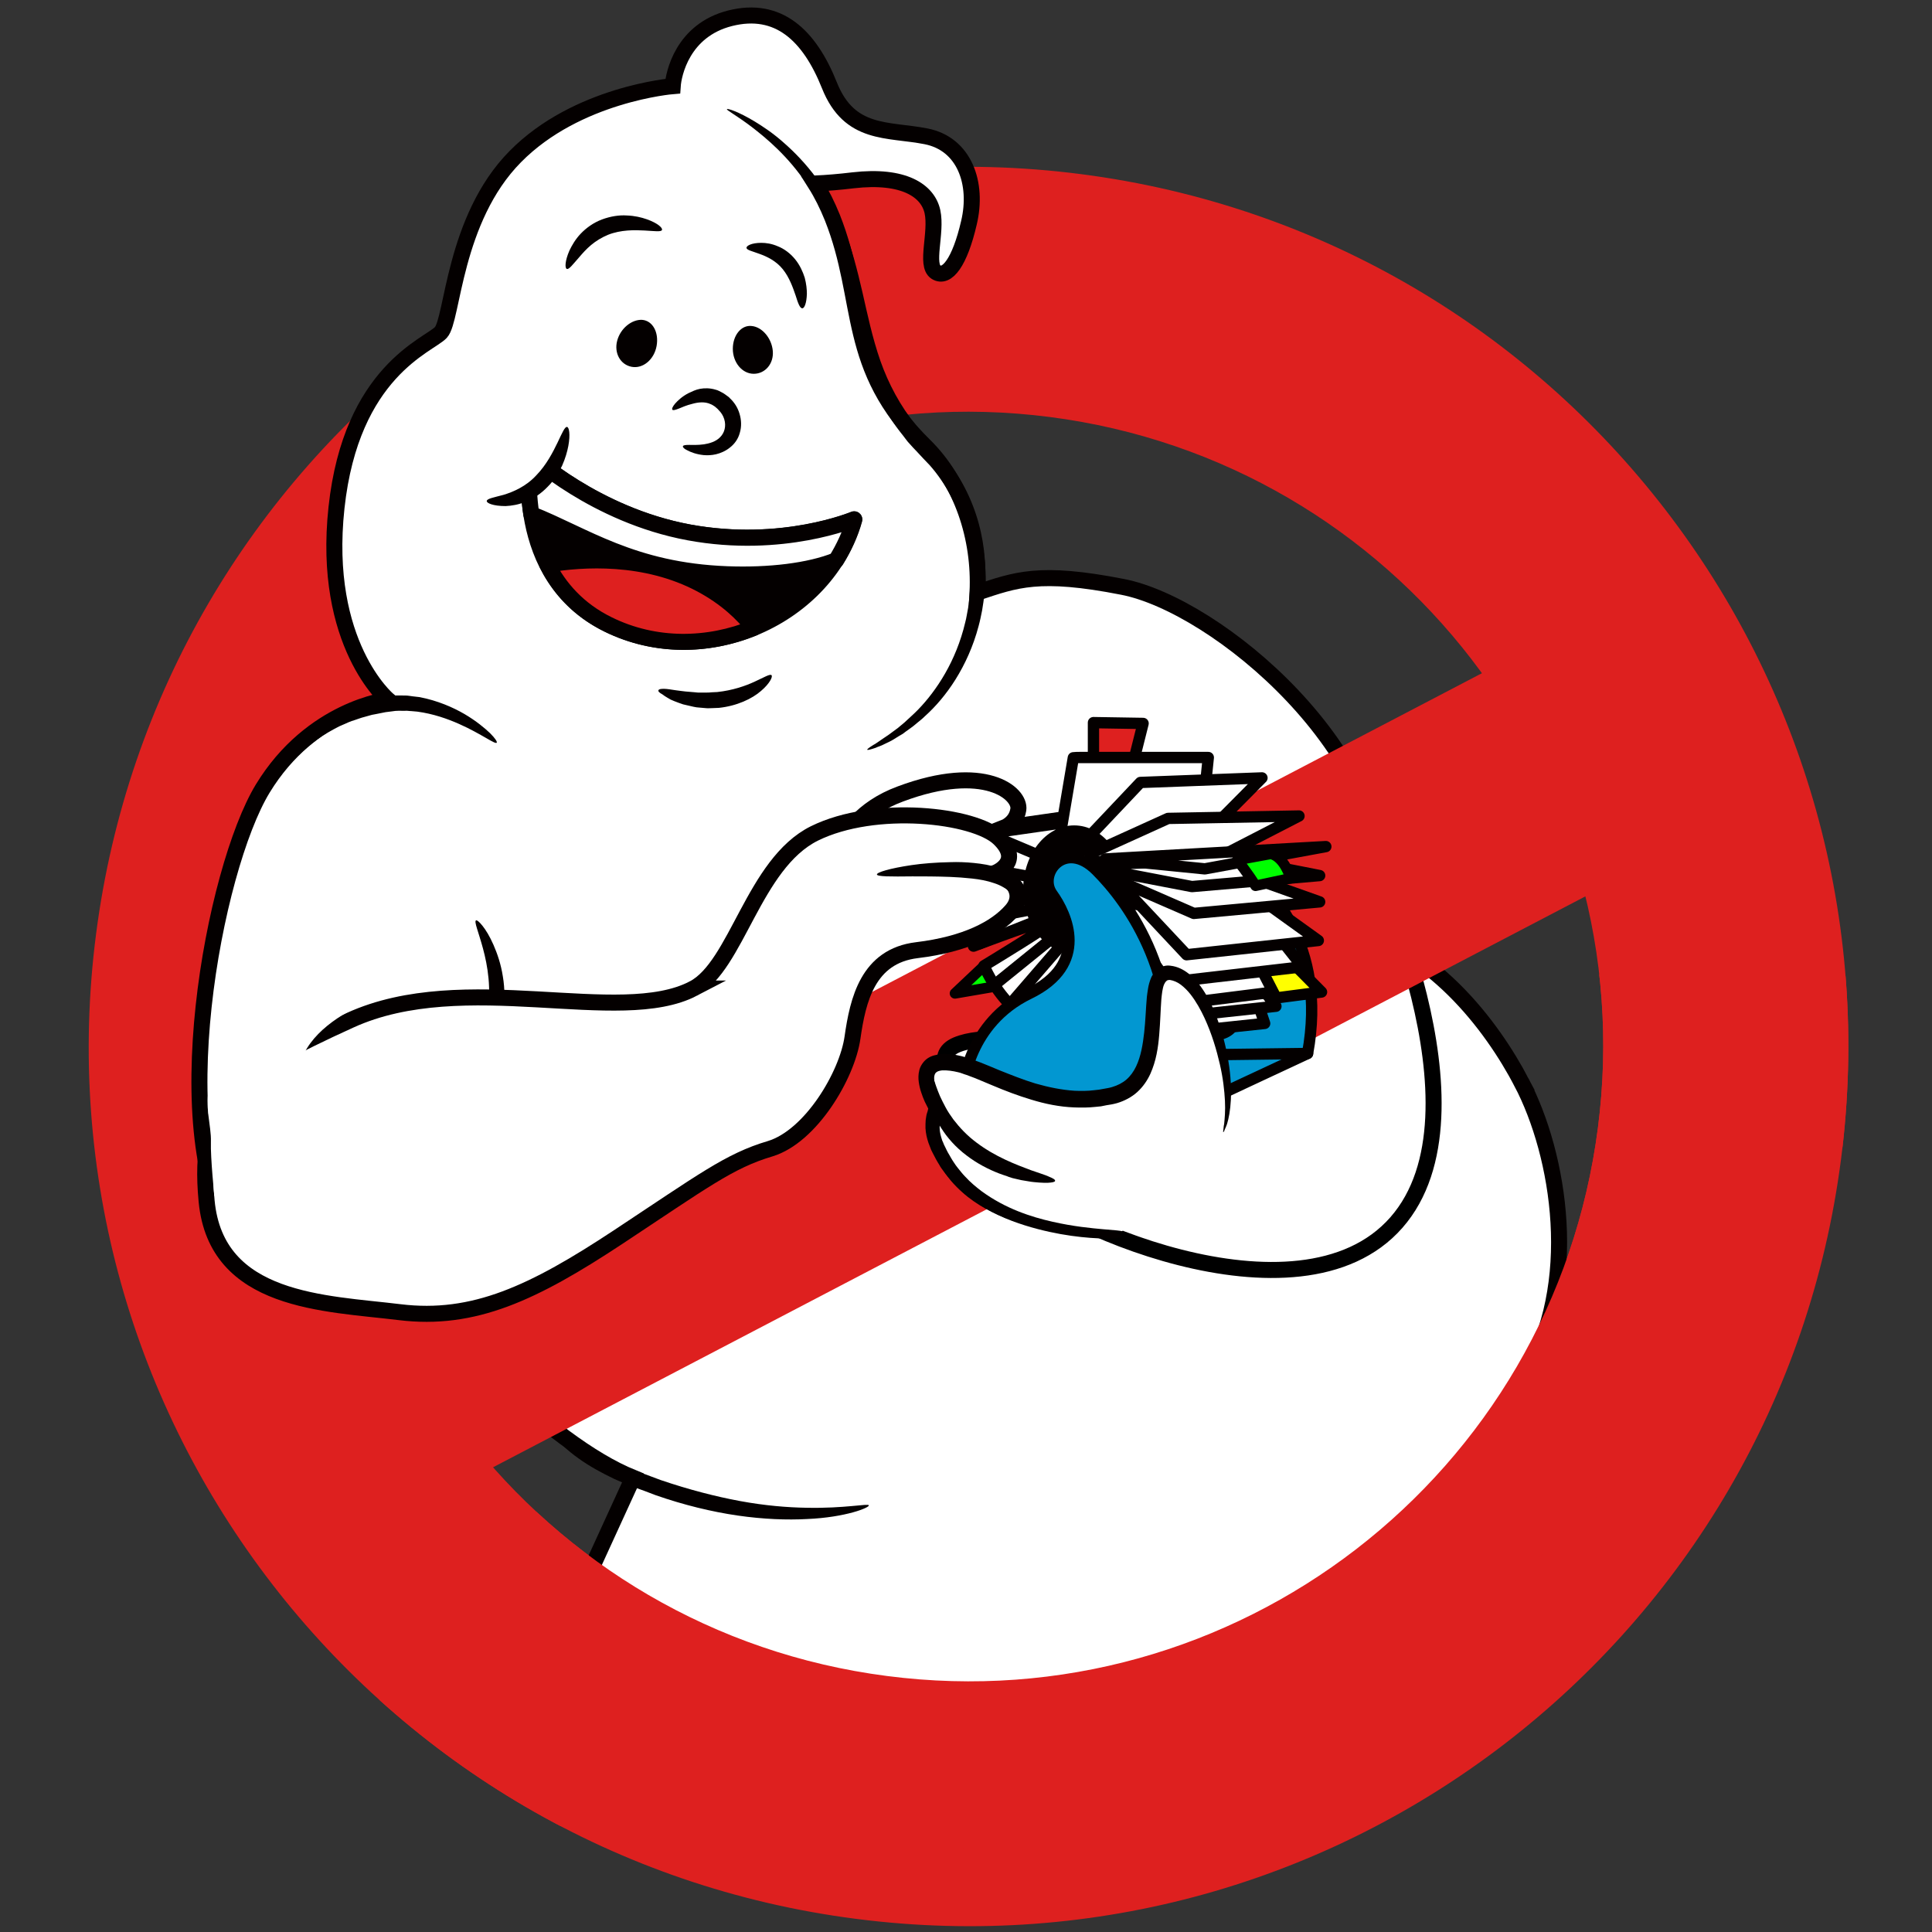
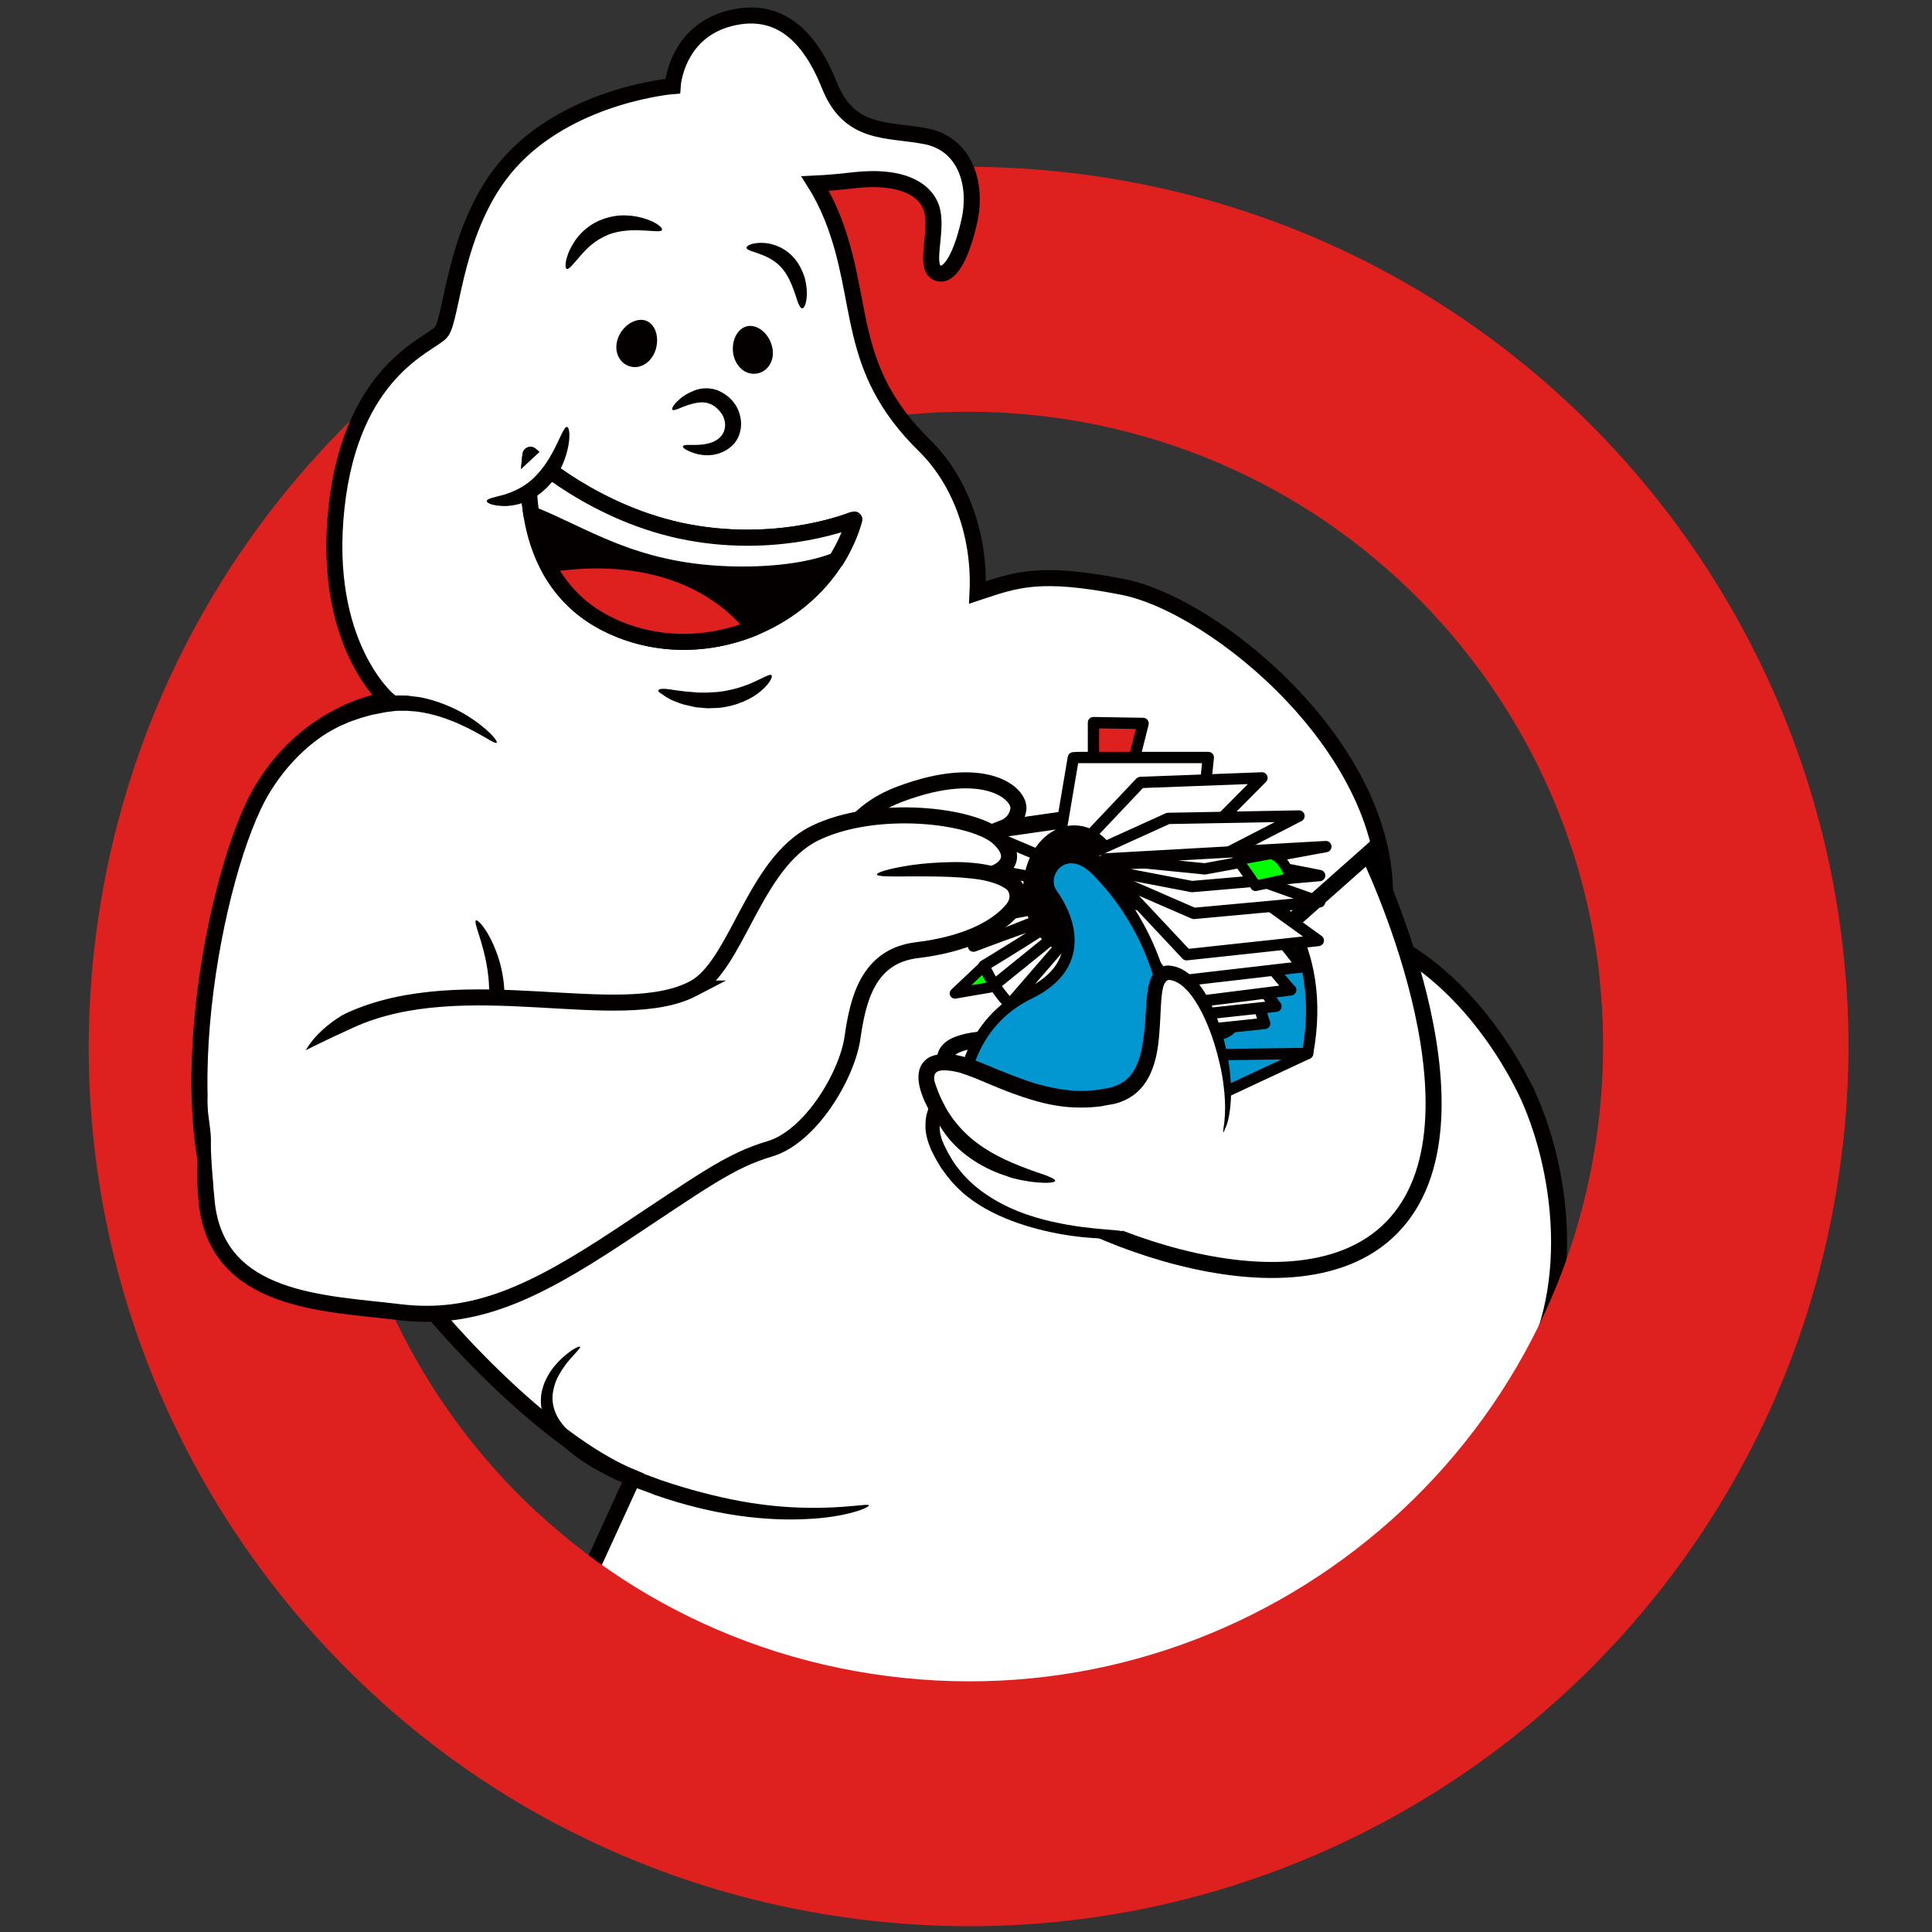
<svg xmlns="http://www.w3.org/2000/svg" xmlns:xlink="http://www.w3.org/1999/xlink" xml:space="preserve" id="Layer_1" x="0" y="0" style="enable-background:new 0 0 720 720" version="1.1" viewBox="0 0 720 720">
  <rect x="0" y="0" width="720" height="720" fill="#333333" stroke="none" />
  <style>.st1,.st2{stroke-miterlimit:10}.st1{fill:none;stroke:#de201f;stroke-width:91.567}.st2{stroke:#040000;stroke-width:5.972}.st2,.st3{fill:#fff}.st4{fill:#040000}.st5,.st6,.st9{fill:#fff;stroke:#000;stroke-width:5.972;stroke-miterlimit:10}.st6,.st9{fill:#0297d1;stroke:#040000;stroke-width:4.216;stroke-linejoin:round}.st9{fill:#0f0;stroke-width:3.936;stroke-miterlimit:20}.st10,.st11,.st17{stroke:#040000;stroke-width:4.216;stroke-miterlimit:10}.st10{fill:#fff;stroke-linejoin:round}.st11,.st17{fill:none}.st17{stroke-width:2.108}</style>
  <path d="M319 715.1C498.5 738.3 662.9 611.5 686.1 432 709.2 252.4 582.5 88.1 402.9 64.9S59 168.5 35.8 348.1C12.6 527.6 139.4 692 319 715.1zm72.2-559.7c129.6 16.7 221.1 135.3 204.3 264.9-16.7 129.6-135.3 221.1-264.9 204.3C201 607.9 109.5 489.3 126.3 359.7c16.7-129.5 135.3-221 264.9-204.3z" style="fill:#de201f" />
  <path d="M567 403.3c-10.8-20.6-33.7-51.9-68.7-59 0 0 15.5 26.1 17.7-6.3 3.9-57.7-62.9-112.6-97.7-119.3-31.1-6.1-39.8-2.6-54 2.1 1-20.5-6-41.2-19.7-54.7-29.8-29.2-22-53.8-34.4-85-1.9-4.7-4-8.9-6.4-12.7 4.3-.2 9.1-.6 14.1-1.2 19-2.2 27.9 3.9 29.6 11.7s-2.8 19.9 1.3 22.5c4.1 2.6 8.9-3.7 12.3-18.4 3.5-14.7-1.7-29.4-16-32.2-14.3-2.8-28.5-.2-36-19s-19.1-29.5-37-25c-17.8 4.5-21.1 20.8-21.4 25.3 0 0-35.7 2.9-58.7 26.3-23 23.3-23.2 60.7-27.7 65.5s-33.4 14.4-38.9 65.3 19.2 71.6 19.2 71.6-28.5 3.2-46.7 33.1S60.7 424.3 88 462.5s35.5-26.8 54.5 1.7 61.4 73.5 93.4 86.5l-19 41.5s64.9 56.2 179.9 42.4c115-13.8 149.4-86 171.5-121.8 20.8-33.8 13-82.3-1.3-109.5z" class="st2" />
-   <path d="M177.3 342.9c5.1 8.7 19.6 39.2-12.1 66.6" class="st3" />
  <path d="M165.2 409.5c-.6-.7 2.2-3.8 6.1-9 1.9-2.7 4-5.9 5.9-9.6 1.9-3.8 3.4-8.1 4.3-12.8 1.8-9.4.2-18.3-1.5-24.6-1.7-6.3-3.4-10.1-2.6-10.5.3-.2 1.2.5 2.4 2s2.7 3.9 4.1 7.1c1.4 3.2 2.8 7.2 3.5 11.8.8 4.6.8 9.9-.1 15.3-1 5.4-2.9 10.3-5.3 14.3-2.4 4.1-5.1 7.3-7.5 9.8-5 4.7-8.8 6.7-9.3 6.2zM216.2 501.9c.2.4-1.4 1.9-4 4.9-1.3 1.5-2.7 3.4-4 5.8-.7 1.2-1.2 2.5-1.6 3.9-.4 1.4-.7 2.9-.7 4.5 0 3.1 1.1 6.5 3.5 9.5 2.3 3.1 5.6 5.9 9.4 8.4 3.8 2.5 8.1 4.8 12.8 6.9 1.2.5 2.4 1 3.5 1.5.6.3 1.2.5 1.8.8.6.2 1.2.5 1.9.7 2.5.9 5 1.9 7.5 2.8 10.3 3.5 20.3 6.1 29.5 7.8 9.2 1.7 17.7 2.4 24.8 2.5 14.3.3 23-1.7 23.2-.9.1.4-1.9 1.5-5.9 2.6s-9.9 2.2-17.2 2.5c-7.3.4-16.1.1-25.8-1.3-9.6-1.4-20-3.9-30.6-7.6-2.6-1-5.2-2-7.8-2.9-.6-.2-1.3-.5-1.9-.7-.6-.3-1.2-.5-1.9-.8-1.2-.5-2.5-1.1-3.7-1.6-4.8-2.3-9.4-4.8-13.4-7.7-4.1-2.9-7.7-6.2-10.3-10.1-2.7-3.8-4-8.4-3.7-12.5.1-2.1.7-3.9 1.3-5.6.7-1.6 1.5-3.1 2.4-4.4 1.7-2.5 3.6-4.3 5.2-5.7 3.3-2.8 5.5-3.6 5.7-3.3z" class="st4" />
  <path d="M510 318.1s46.8 96 10.4 137.5-130.6-.7-144.7-18.5l134.3-119z" class="st5" />
  <path d="M429.8 331.5c-.2.4-1 .4-2.4.1-1.3-.3-3.3-.9-5.4-2-2.2-1-4.7-2.7-7.3-4.7-.6-.5-1.2-1.1-1.9-1.7-.6-.6-1.3-1.1-1.9-1.8-1.2-1.3-2.5-2.6-3.6-4.1-.6-.8-1.2-1.5-1.7-2.2-.5-.8-1-1.5-1.5-2.3-.5-.7-.9-1.5-1.3-2.3-.4-.8-.8-1.5-1.2-2.2-1.4-3-2.4-5.7-2.9-8.1-1.2-4.8-.9-7.9-.1-8.1.9-.2 2.1 2.5 4.2 6.5 1 2 2.4 4.4 3.9 6.9.4.6.8 1.3 1.2 1.9.4.7.8 1.3 1.3 2s.9 1.3 1.4 2c.5.7 1 1.3 1.5 2 8.4 10.9 18.6 16.4 17.7 18.1z" class="st4" />
-   <path d="m617.4 268.5-512 267.6" class="st1" />
  <path d="m435.3 416.9 52-24.3-34.8-37.1-84.8 47.3z" class="st6" />
  <path d="M409.2 393.6s-.1-28.6 22.5-38c22.7-9.4 18.5-21.2 13-27.7s4.8-17.7 16.5-7.7 33.6 31.7 26.1 72.4l-78.1 1z" class="st6" />
  <path d="m411.9 303.3-46 6.6s10.6 20.1 22 28.4c11.3 8.2 24-35 24-35z" style="fill:#fff;stroke:#040000;stroke-width:6.324;stroke-miterlimit:10" />
  <path d="M407.5 290.6v-21.3l18.5.3-5.1 20.3z" style="fill:#de201f;stroke:#040000;stroke-width:4.216;stroke-linejoin:round;stroke-miterlimit:10" />
  <path d="m376.2 354.7-9.5 5.3-10.8 10.2 16.9-2.9z" class="st9" />
  <path d="m445.3 311.5 4.2-21.4.8-7.8h-47.8c-.8 0-1.7 0-2.5.1l-6.6 39-27.5-11.6c-3.1 7.2-4.8 15.5-4.8 24.3 0 6.4 0 12.8 1.7 18.5 0 0 30.2-11.5 30.7-10.2.4 1.1-26.8 17.5-26.8 17.5 7.1 15.8 20.3 26 35.8 26h47.8c22.8 0 2.2-29.7 2.2-58.4 0-18.6 4.6-6.9-7.2-16z" class="st10" />
  <path d="m432.5 385.5 38.8-4.1-5.3-15.9-39.6 4.4z" class="st10" />
  <path d="m436.7 379.2 38.8-4.2-10.9-14.3-34 2.9z" class="st10" />
  <path d="m366.3 323.5 26.1 4.8M386.2 332.5h-20.9" class="st11" />
  <ellipse cx="400.3" cy="331.5" class="st4" rx="19" ry="23.9" />
  <path d="m435 374.7 46-5.8c-.9-.5-20.6-24.6-20.6-24.6l-41.7-9.1L415 346l20 28.7z" class="st10" />
-   <path d="m470.3 361.6 5.3 10.3 16.9-2.2-9.5-9.6z" style="fill:#ff0;stroke:#040000;stroke-width:4.216;stroke-linejoin:round;stroke-miterlimit:20" />
  <path d="m435.3 366.1 50.1-5.8-15.1-19.1-56.6-5z" class="st10" />
  <path d="M381.8 387.9s-16.1-2.4-25.3 1.5-2.3 13.5 6.9 18.9c9.2 5.4 18.4-20.4 18.4-20.4z" class="st5" />
  <path d="M359.1 404.6s1.7-23.3 24.4-34.3 14.1-29.5 8.6-37.1c-5.5-7.6 4.8-20.6 16.5-8.9 11.7 11.7 33.6 40.5 26.1 87.9-.1-.1-52.3 10.2-75.6-7.6z" class="st6" />
  <path d="M372.7 309s5.9-1.3 6.8-7.3c.9-6-12.5-17.6-44-5.8-28.6 10.6-26.9 38.4-26.9 38.4l64.1-25.3z" class="st2" />
-   <path d="M323.2 279.4c-.1-.2.7-.8 2.3-1.8.4-.2.9-.5 1.3-.8.5-.3 1-.7 1.6-1.1 1.1-.8 2.5-1.6 3.9-2.7.7-.5 1.5-1.1 2.3-1.7.8-.6 1.5-1.3 2.4-2 .8-.7 1.6-1.5 2.5-2.3.9-.8 1.7-1.6 2.6-2.5 3.5-3.6 7-8.1 10.1-13.5 3.1-5.4 5.8-11.8 7.5-19 .5-1.8.7-3.6 1.1-5.5.2-1.9.5-3.8.6-5.7.2-1.9.2-3.9.2-5.9-.1-2-.1-4-.3-6.1-.7-8.2-3-16.6-7.2-24.4-2.1-3.9-4.6-7.6-7.6-11-1.6-1.7-3.3-3.4-4.9-5.2-.9-.9-1.7-1.8-2.6-2.8-.9-.9-1.6-2-2.4-3-6.4-7.9-11.1-16.9-14.2-26-3.1-9-4.8-18-6.6-26.3-1.7-8.3-3.5-16.1-6-23.1s-5.6-13.1-9.1-18.3c-7-10.5-15.1-17.2-20.7-21.5-5.7-4.3-9.2-6.1-9.1-6.5.1-.4 4.1.8 10.4 4.6 3.1 1.9 6.9 4.4 10.8 7.9 3.9 3.4 8.1 7.7 12.1 13.1 1 1.3 1.9 2.7 2.9 4.2.5.7 1 1.5 1.4 2.2.4.8.9 1.6 1.3 2.4.4.8.9 1.6 1.3 2.4.4.8.8 1.7 1.2 2.5.4.9.8 1.7 1.2 2.6.4.9.7 1.8 1.1 2.7 2.8 7.3 4.9 15.3 6.8 23.6 1.9 8.3 3.7 17 6.7 25.6 3 8.5 7.4 16.8 13.4 24.2.8.9 1.4 1.9 2.2 2.8.8.9 1.6 1.7 2.4 2.6 1.7 1.8 3.4 3.6 5 5.3 3.3 3.8 6.1 7.9 8.4 12.3 4.5 8.6 6.9 17.9 7.5 26.7.2 2.2.2 4.4.2 6.6-.1 2.2-.1 4.3-.4 6.4-.1 2.1-.5 4.1-.8 6.1-.4 2-.8 4-1.3 5.8-2 7.6-5.1 14.3-8.6 19.9-3.5 5.6-7.5 10.2-11.4 13.7-.9.9-1.9 1.7-2.9 2.5-.9.8-1.8 1.5-2.8 2.2-.9.6-1.8 1.3-2.6 1.9-.9.5-1.7 1-2.5 1.5-1.5 1-3 1.7-4.3 2.3-.6.3-1.2.6-1.8.8-.6.2-1.1.4-1.5.6-2.1.7-3 .9-3.1.7z" class="st4" />
  <path d="M250.5 152.7s10.8-10.1 19.1-2.3 2.2 21.7-15.1 15.9" class="st3" />
  <path d="M254.5 166.3c.1-.4 1-.5 2.3-.5 1.4 0 3.3.1 5.4-.2 2.1-.3 4.6-1 6.2-2.7 1.6-1.6 2.3-4.1 1.5-6.7-.4-1.3-1.1-2.4-2.1-3.4-.2-.3-.5-.5-.7-.7-.3-.2-.5-.5-.7-.6-.5-.3-1-.7-1.6-.9-2.1-1-4.7-.7-6.8-.1-2.1.5-3.9 1.3-5.1 1.8-1.3.5-2.1.7-2.3.4-.3-.3 0-1.1 1-2.3 1-1.1 2.5-2.6 5-3.9.6-.3 1.3-.6 2-.9.4-.1.7-.3 1.1-.4l1.2-.3c1.7-.3 3.7-.3 5.7.3 1 .2 1.9.8 2.9 1.3.5.3.9.6 1.3.9.4.3.9.6 1.2 1 1.6 1.5 2.9 3.4 3.6 5.8.7 2.3.8 4.8.1 7.1-.6 2.3-2 4.2-3.7 5.5-1.6 1.3-3.5 2.1-5.2 2.5-1.7.4-3.3.4-4.6.3-2.8-.3-4.8-1.1-6.1-1.8-1.1-.5-1.7-1.1-1.6-1.5zM288 130.8c.4 4.7-2.8 8.5-7.1 8.5s-7.8-4.2-7.8-9.3c0-5.1 3.2-9 7.1-8.5 3.9.4 7.4 4.6 7.8 9.3zM230 127c-1.2 4.6 1.2 8.9 5.4 9.7 4.2.8 8.4-2.7 9.3-7.8s-1.5-9.4-5.4-9.7c-3.9-.2-8.1 3.2-9.3 7.8z" class="st4" />
-   <path d="M318.3 193.5s-26.6 11.3-61.6 4.9c-35-6.5-59-28.9-59-28.9s-7.5 45.4 28.9 63.2 81.7-2.9 91.7-39.2z" style="fill:#040000;stroke:#040000;stroke-width:5.972;stroke-linejoin:round;stroke-miterlimit:10" />
+   <path d="M318.3 193.5s-26.6 11.3-61.6 4.9c-35-6.5-59-28.9-59-28.9s-7.5 45.4 28.9 63.2 81.7-2.9 91.7-39.2" style="fill:#040000;stroke:#040000;stroke-width:5.972;stroke-linejoin:round;stroke-miterlimit:10" />
  <path d="M280.9 234c-4.1-5.2-10.1-11.1-19.6-16.2-20.8-11.1-44.2-9.6-57.3-7.4 4.4 8.6 11.4 16.8 22.6 22.3 17.6 8.7 37.4 8.2 54.3 1.3z" style="fill:#de201f;stroke:#040000;stroke-width:5.972;stroke-linejoin:round;stroke-miterlimit:10" />
  <path d="M256.7 198.4c-35-6.5-59-28.9-59-28.9s-1.6 9.8.3 22.1c19.6 7.7 37.6 21.1 73 22.4 15.6.6 30.7-1.2 40.6-5.2 2.9-4.7 5.3-9.8 6.8-15.2-.1-.1-26.7 11.3-61.7 4.8z" style="fill:#fff;stroke:#040000;stroke-width:5.972;stroke-linejoin:round;stroke-miterlimit:10" />
  <path d="M245.4 257.2c.2-.4.9-.5 2.1-.5.6 0 1.3.1 2.1.2.4.1.8.1 1.3.2.4.1.9.1 1.4.2 1 .1 2 .3 3.2.4 1.1.1 2.3.2 3.6.3.3 0 .6.1 1 .1h3c.7 0 1.4 0 2.1-.1.7 0 1.4-.1 2.1-.1 5.7-.6 10.6-2.3 14-3.9 3.5-1.6 5.6-2.9 6.2-2.4.6.5-.6 3.1-3.9 5.9-3.3 2.9-9 5.6-15.7 6.3-.8 0-1.7.1-2.5.1s-1.6.1-2.4 0c-.8-.1-1.5-.1-2.3-.2-.4 0-.7-.1-1.1-.1-.4-.1-.7-.1-1.1-.2-1.4-.3-2.7-.6-3.9-.9-1.2-.4-2.3-.8-3.3-1.2-.5-.2-1-.4-1.4-.6-.4-.2-.8-.5-1.2-.7-.7-.4-1.3-.8-1.8-1.2-1.3-.7-1.7-1.2-1.5-1.6zM299 114.9c-.9 0-1.6-1.9-2.5-4.8-1-2.9-2.3-6.7-4.8-9.8-2.5-3.1-5.9-4.7-8.7-5.7-2.7-1-4.7-1.4-4.8-2.2-.1-.8 1.9-1.9 5.5-1.9 1.8 0 3.9.3 6.2 1.3 2.3.9 4.6 2.6 6.4 4.8 1.8 2.2 2.9 4.7 3.6 6.9.6 2.3.8 4.3.8 6-.1 3.4-.9 5.4-1.7 5.4zM211.2 100.2c-.7-.3-.7-2.9 1-6.8.9-1.9 2.2-4.2 4.2-6.3 2-2.1 4.7-4.1 7.9-5.3 3.2-1.2 6.5-1.7 9.3-1.5 2.9.1 5.4.7 7.4 1.4 4 1.4 6 3.2 5.7 4-.3.8-2.8.4-6.5.2s-8.8-.3-13.6 1.6c-2.4 1-4.5 2.3-6.3 3.8-1.8 1.5-3.2 3.1-4.4 4.5-2.4 2.7-3.9 4.8-4.7 4.4zM96.2 298.9c-.4-.2-.1-1.7 1-4.3 1-2.6 2.8-6.2 5.6-10.4 2.8-4.1 6.8-8.8 12.1-13 2.6-2.1 5.7-4 8.9-5.8.8-.4 1.7-.8 2.5-1.2.9-.4 1.7-.8 2.6-1.1 1.8-.6 3.6-1.4 5.5-1.8.9-.3 1.9-.5 2.8-.8.9-.2 1.9-.4 2.8-.5.9-.2 1.9-.3 2.8-.5 1-.1 1.9-.2 2.8-.2 1.9-.2 3.7-.1 5.5-.1.9 0 1.8.2 2.7.3.9.1 1.7.2 2.6.3 6.7 1.3 12.4 3.8 16.7 6.3 4.4 2.6 7.5 5.2 9.5 7.1 2 2 2.8 3.3 2.5 3.6-.3.3-1.6-.4-4-1.8-2.3-1.3-5.7-3.3-10-5.2-4.3-1.9-9.6-3.8-15.6-4.6-.8-.1-1.5-.1-2.3-.2-.8 0-1.5-.2-2.3-.1-1.6 0-3.2-.1-4.8.2l-2.4.3c-.8.2-1.7.3-2.5.5s-1.7.3-2.6.5c-.8.2-1.7.5-2.5.7-1.7.4-3.3 1.1-5 1.6-.8.3-1.6.6-2.4 1-.8.3-1.5.7-2.3 1-2.9 1.5-5.8 3.1-8.2 4.9-5 3.6-9 7.6-12 11.2-3.1 3.6-5.3 6.8-6.9 9-1.7 2.1-2.7 3.3-3.1 3.1zM364 413.7c0 .4-1.4.8-3.8 1.5-1.2.4-2.6.9-4 1.7-1.4.8-2.8 2-3.5 3.5-.7 1.5-.6 3.5.1 5.8.7 2.2 2 4.7 3.6 7s3.6 4.5 5.9 6.5c2.4 2 5.1 3.8 8 5.5 5.9 3.3 12.1 5.6 17.8 7.4 5.7 1.8 11 3.1 15.5 4.2 9 2 14.6 3 14.6 3.9 0 .8-5.9 1.3-15.3.3-4.7-.5-10.2-1.4-16.3-3-6.1-1.6-12.7-3.9-19.2-7.5-3.2-1.8-6.3-3.9-8.9-6.3-2.7-2.4-5-5.1-6.7-7.9-.2-.4-.4-.7-.7-1.1-.2-.4-.4-.7-.6-1.1-.4-.7-.7-1.4-1-2.2-.6-1.4-1.1-2.9-1.5-4.4-.3-1.5-.5-3.1-.4-4.6.1-1.6.6-3.1 1.4-4.4.8-1.3 1.8-2.3 2.8-3 1-.7 2-1.2 3-1.6 1.9-.7 3.6-.9 5-1 2.8-.1 4.2.4 4.2.8z" class="st4" />
  <defs>
    <path id="SVGID_1_" d="m131.2 645.9 77.8-93.4s90.8 102 214.4 52.7S586 363.1 586 363.1l132.3.9s-102 247.3-286.2 307.8c-184.1 60.5-300.9-25.9-300.9-25.9z" />
  </defs>
  <clipPath id="SVGID_00000179645963673780468920000010228117585980079518_">
    <use xlink:href="#SVGID_1_" style="overflow:visible" />
  </clipPath>
  <path d="M319 715.1C498.5 738.3 662.9 611.5 686.1 432 709.2 252.4 582.5 88.1 402.9 64.9S59 168.5 35.8 348.1C12.6 527.6 139.4 692 319 715.1zm72.2-559.7c129.6 16.7 221.1 135.3 204.3 264.9-16.7 129.6-135.3 221.1-264.9 204.3C201 607.9 109.5 489.3 126.3 359.7c16.7-129.5 135.3-221 264.9-204.3z" style="clip-path:url(#SVGID_00000179645963673780468920000010228117585980079518_);fill:#de201f" />
  <path d="M418.2 458.8s-52.9 4.1-68.6-31.3c-3.9-8.8-.3-14.3-.3-14.3s-12.6-20.6 7.2-16.8c11.9 2.3 33.3 17.7 57.9 12.1s8.2-48.4 22.5-45.8c14.3 2.6 25.1 42.8 19 59.2" class="st3" />
  <path d="M455.9 421.9c-.1 0-.1-.3 0-.8 0-.3.1-.6.1-.9 0-.4.1-.8.2-1.3.2-2 .5-4.9.3-8.7-.2-3.8-.7-8.4-1.9-13.6-1.2-5.2-2.9-11.1-5.7-17.2-1.4-3-3.1-6.1-5.2-8.8-1.1-1.4-2.3-2.6-3.6-3.6-1.3-1-2.8-1.6-4.1-1.8-.6 0-1 .1-1.2.3l-.5.5c-.2.3-.3.6-.5.9-.6 1.5-.8 3.5-1 5.5-.3 4.1-.4 8.6-.8 13.3-.4 4.7-1.1 9.6-3.3 14.5-1.1 2.4-2.7 4.8-4.9 6.8-2.1 1.9-4.8 3.3-7.5 4.1-1.4.4-2.7.6-4 .8l-2 .4c-.7.1-1.3.1-2 .2-2.7.3-5.3.3-8 .2-5.4-.2-10.8-1.3-16-2.9-5-1.5-9.7-3.3-14.2-5.2-2.2-.9-4.5-1.9-6.7-2.8-1.1-.4-2.2-.8-3.2-1.2-1.1-.3-2.1-.8-3.1-1-2-.5-4.2-.8-6-.7-.9.1-1.6.3-2 .6-.4.3-.6.5-.8 1.1-.2.6-.2 1.4-.1 2.3.1.9.3 1.8.6 2.8.3.9.7 1.9 1.1 2.8.2.5.4.9.6 1.4l.3.7.3.6.4.7v1.5c0 .5 0 1-.1 1.5l-.3.6-.1.3-.2.5c-.1.3-.2.6-.3 1-.2.7-.2 1.4-.3 2.1-.1 1.4.1 2.8.5 4.2.1.4.2.7.3 1 .1.3.2.7.4 1l.4 1 .5 1c.3.7.7 1.4 1 2 .4.7.8 1.3 1.1 1.9.4.7.8 1.3 1.2 1.9.4.6.8 1.2 1.3 1.8.9 1.1 1.8 2.3 2.8 3.3 1.9 2.1 4.1 3.9 6.2 5.5 4.4 3.2 9 5.6 13.5 7.4 4.5 1.8 8.8 3 12.8 3.9 7.9 1.8 14.5 2.4 18.9 2.8 4.4.4 6.9.5 6.9.8 0 .3-2.4.8-6.9 1-4.5.2-11.2.1-19.5-1.3-4.2-.7-8.7-1.8-13.5-3.4-4.8-1.7-9.9-4-14.8-7.4-2.4-1.7-4.9-3.6-7.1-5.9-1.2-1.1-2.2-2.4-3.2-3.6-.5-.6-1-1.3-1.5-2s-1-1.3-1.4-2.1c-.4-.7-.9-1.4-1.3-2.2-.4-.8-.8-1.5-1.2-2.3l-.6-1.2-.5-1.3c-.2-.4-.3-.9-.5-1.3-.1-.4-.3-.9-.4-1.3-.5-1.8-.8-3.7-.7-5.7 0-1 .1-2 .3-3 .1-.5.2-1 .4-1.5.1-.3.2-.5.2-.8l.1-.3v-.2l-.1-.2-.4-.8c-.3-.5-.5-1.1-.8-1.6-.5-1.1-.9-2.2-1.3-3.4-.4-1.2-.7-2.4-.9-3.8-.2-1.4-.2-2.9.2-4.5s1.6-3.4 3.1-4.4c1.5-1 3.1-1.3 4.6-1.5l1.1-.1h1c.7 0 1.3.1 2 .1 1.3.1 2.6.4 3.9.7 1.3.3 2.5.7 3.7 1.1 1.2.4 2.3.9 3.5 1.3 2.2.9 4.5 1.8 6.8 2.8 4.5 1.8 9 3.6 13.6 5 4.9 1.4 9.8 2.4 14.6 2.7 2.4.1 4.8.1 7.2-.2.6-.1 1.2-.1 1.8-.2l1.7-.3c1.1-.2 2.4-.4 3.3-.7 2-.6 3.8-1.5 5.3-2.8 1.5-1.3 2.7-3 3.6-4.9 1.8-3.8 2.5-8.2 3-12.6s.6-8.8 1-13.3c.3-2.2.5-4.5 1.5-6.9.2-.6.6-1.2 1-1.8.4-.6 1-1.2 1.7-1.7s1.5-.9 2.3-1.1c.8-.2 1.6-.2 2.3-.1 2.7.3 4.9 1.5 6.7 2.9 1.8 1.4 3.2 3 4.4 4.6 2.4 3.3 4.1 6.6 5.4 9.9 2.7 6.6 4.2 12.8 5.1 18.3.9 5.5 1.1 10.3.9 14.3-.2 3.9-.8 7-1.4 8.9-.2.5-.3.9-.5 1.3s-.3.7-.4.9c-.2.7-.4.9-.5.9z" class="st4" />
  <path d="M393.2 440.1c-.1.4-1 .6-2.8.7-.9 0-2 0-3.2-.1-1.2-.1-2.7-.2-4.2-.5-.8-.1-1.6-.3-2.4-.4-.8-.2-1.7-.4-2.6-.6-.5-.1-.9-.2-1.4-.4-.5-.1-.9-.3-1.4-.5-.9-.3-1.9-.6-2.9-1-3.9-1.5-8.2-3.7-12.1-6.7-4-3-7.2-6.6-9.5-10.3-1.2-1.8-2.1-3.7-2.8-5.4-.7-1.8-1.3-3.5-1.6-5.1-1.5-6.4-.5-10.4.3-10.4s1.4 3.7 3.7 9.1c.6 1.3 1.3 2.7 2.1 4.2s1.8 3 2.9 4.5c2.3 3 5.1 6 8.6 8.6 7 5.3 14.7 8.2 20.3 10.3 1.4.5 2.7.9 3.8 1.3 1.1.4 2.1.7 2.9 1.1 1.5.6 2.4 1.1 2.3 1.6z" class="st4" />
  <path d="m362.8 343.1 25.1-4.8M364.2 352l28.5-11.3M371.4 366.4l22-17.8M377 373.6l19.8-22.9" class="st11" />
  <path d="m425 291.6-19.2 20.3 19.2-20.3 45.3-1.7-25.6 25.8" class="st10" />
  <path d="m404.2 319.1 31.1-14.1 48.8-.9-27 13.9M419.4 331.5l22.8 24.3 49.1-5.3-26.3-18.9z" class="st10" />
  <path d="m417.1 328.3 27.8 12.1 46.9-4.3-30.9-11-43.1.3z" class="st10" />
  <path d="m414 324.6 30.2 5.8 47.6-4.1-30.5-6-46.6 1.7z" class="st10" />
  <path d="m411.9 320.1 37.1 3.7 45.1-8.3z" style="fill:#fff;stroke:#040000;stroke-width:4.216;stroke-linejoin:round;stroke-miterlimit:20" />
  <path d="M461.1 320.5s4.3 5.4 6.8 9.6l13.1-2.8s-2.3-8-7.4-9.1l-12.5 2.3z" class="st9" />
  <path d="M211.2 159s-3.5 29.4-29.8 27.7" class="st3" />
  <path d="M181.4 186.7c.1-.9 2.6-1.3 6.3-2.3 3.6-1.1 8.3-3.1 12.1-7.2 3.9-4 6.3-8.8 8-12.3 1.7-3.6 2.7-5.9 3.5-5.8.8.1 1.3 2.8.5 7.1-.4 2.1-1.1 4.6-2.3 7.3-1.2 2.6-2.9 5.4-5.4 7.9-2.4 2.5-5.2 4.4-8 5.5-2.8 1.2-5.5 1.6-7.7 1.7-4.6 0-7.1-1.1-7-1.9z" class="st4" />
-   <path d="m195.4 162.3 11 .8-4.9 9.8-9.3 7.1-6.5-4.8 4.1-10.8z" class="st3" />
  <path d="M258.4 368.4c-27.6 14.4-85.3-7.6-127.9 11.8S73.4 409.7 77 447.6s44.2 38 71.9 41.4 50-7.2 81.5-28 41.4-28.4 56.6-32.9c15.2-4.6 28.7-27.4 30.7-41.4s5.7-30.4 24-32.6 29.5-8.2 35.2-14.7c5.7-6.4-.3-12.8-5.8-14.2 0 0 10.3-4.1 1.2-12.8-9.1-8.7-46.1-13-68.8-1.8-22.7 11.3-28.9 49.4-45.1 57.8z" class="st2" />
  <path d="M156.7 367s-41.1 8.2-45.4 31.6c-4.3 23.3-29 45-29 45l-2.4 2.2s-1.5-14.3-1.3-20.3c.2-6.1-2.6-13.6-.4-20.8 2.2-7.2 63.8-50.7 78.5-37.7z" class="st3" />
  <path d="M353.9 351.8c-.1-.4 1-1.2 3-2.1 2.1-1 5.1-2.2 8.5-4.1 1.7-1 3.5-2.1 5.2-3.4 1.7-1.4 3.4-3.1 4.8-4.9.6-.9 1.1-1.8 1.3-2.6.1-.8 0-1.3-.4-2s-1.2-1.4-2.3-2c-1-.6-2.3-1.2-3.6-1.6-2.6-.9-5.4-1.4-8.2-1.7-2.8-.3-5.5-.5-8.1-.6-5.3-.2-10-.2-14.1-.2-8.1.1-13.1.1-13.2-.7-.1-.8 4.8-2.3 12.9-3.5 4.1-.6 9-1 14.5-1.1 2.7-.1 5.7 0 8.7.3 3 .3 6.3.8 9.5 1.9 1.6.6 3.2 1.2 4.8 2.2 1.5 1 3.1 2.2 4.2 4 .5.9.9 2 1.1 3.1.2 1.1.1 2.2-.2 3.2-.5 1.9-1.4 3.5-2.4 4.7-3.9 4.7-8.6 7.3-12.5 8.8-4 1.6-7.3 2.2-9.6 2.5-2.4.1-3.7.1-3.9-.2z" class="st4" />
</svg>